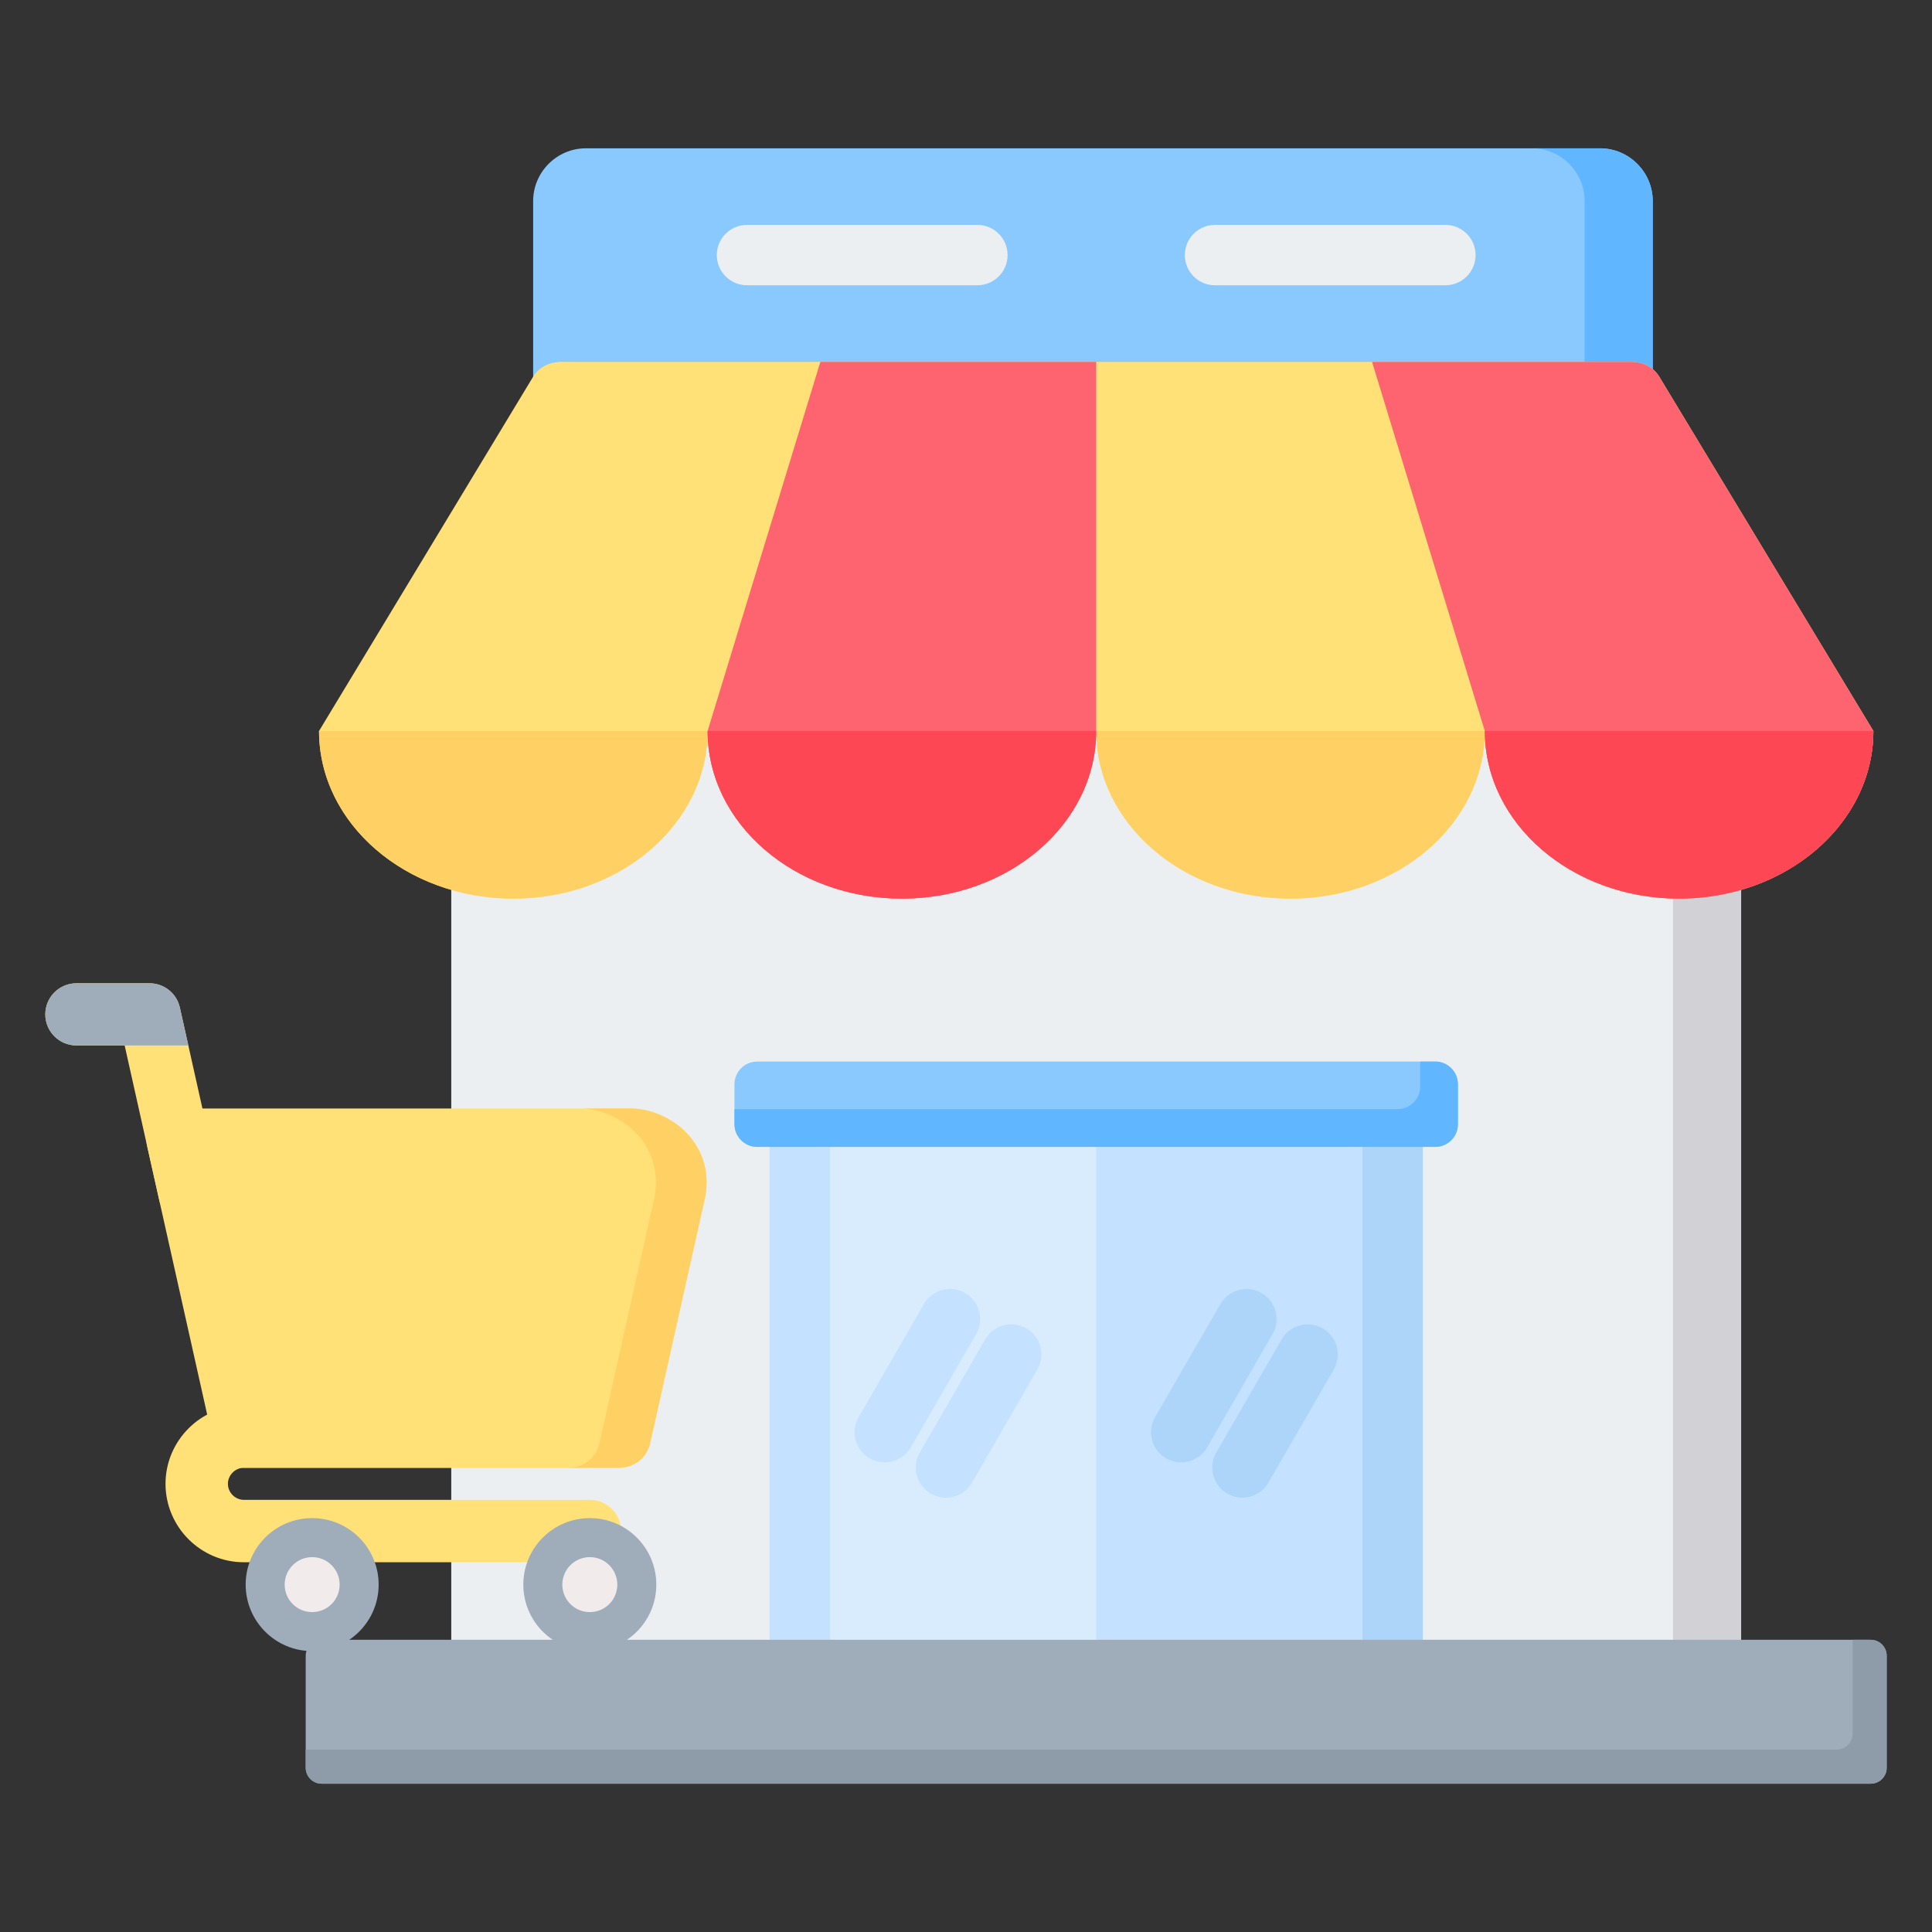
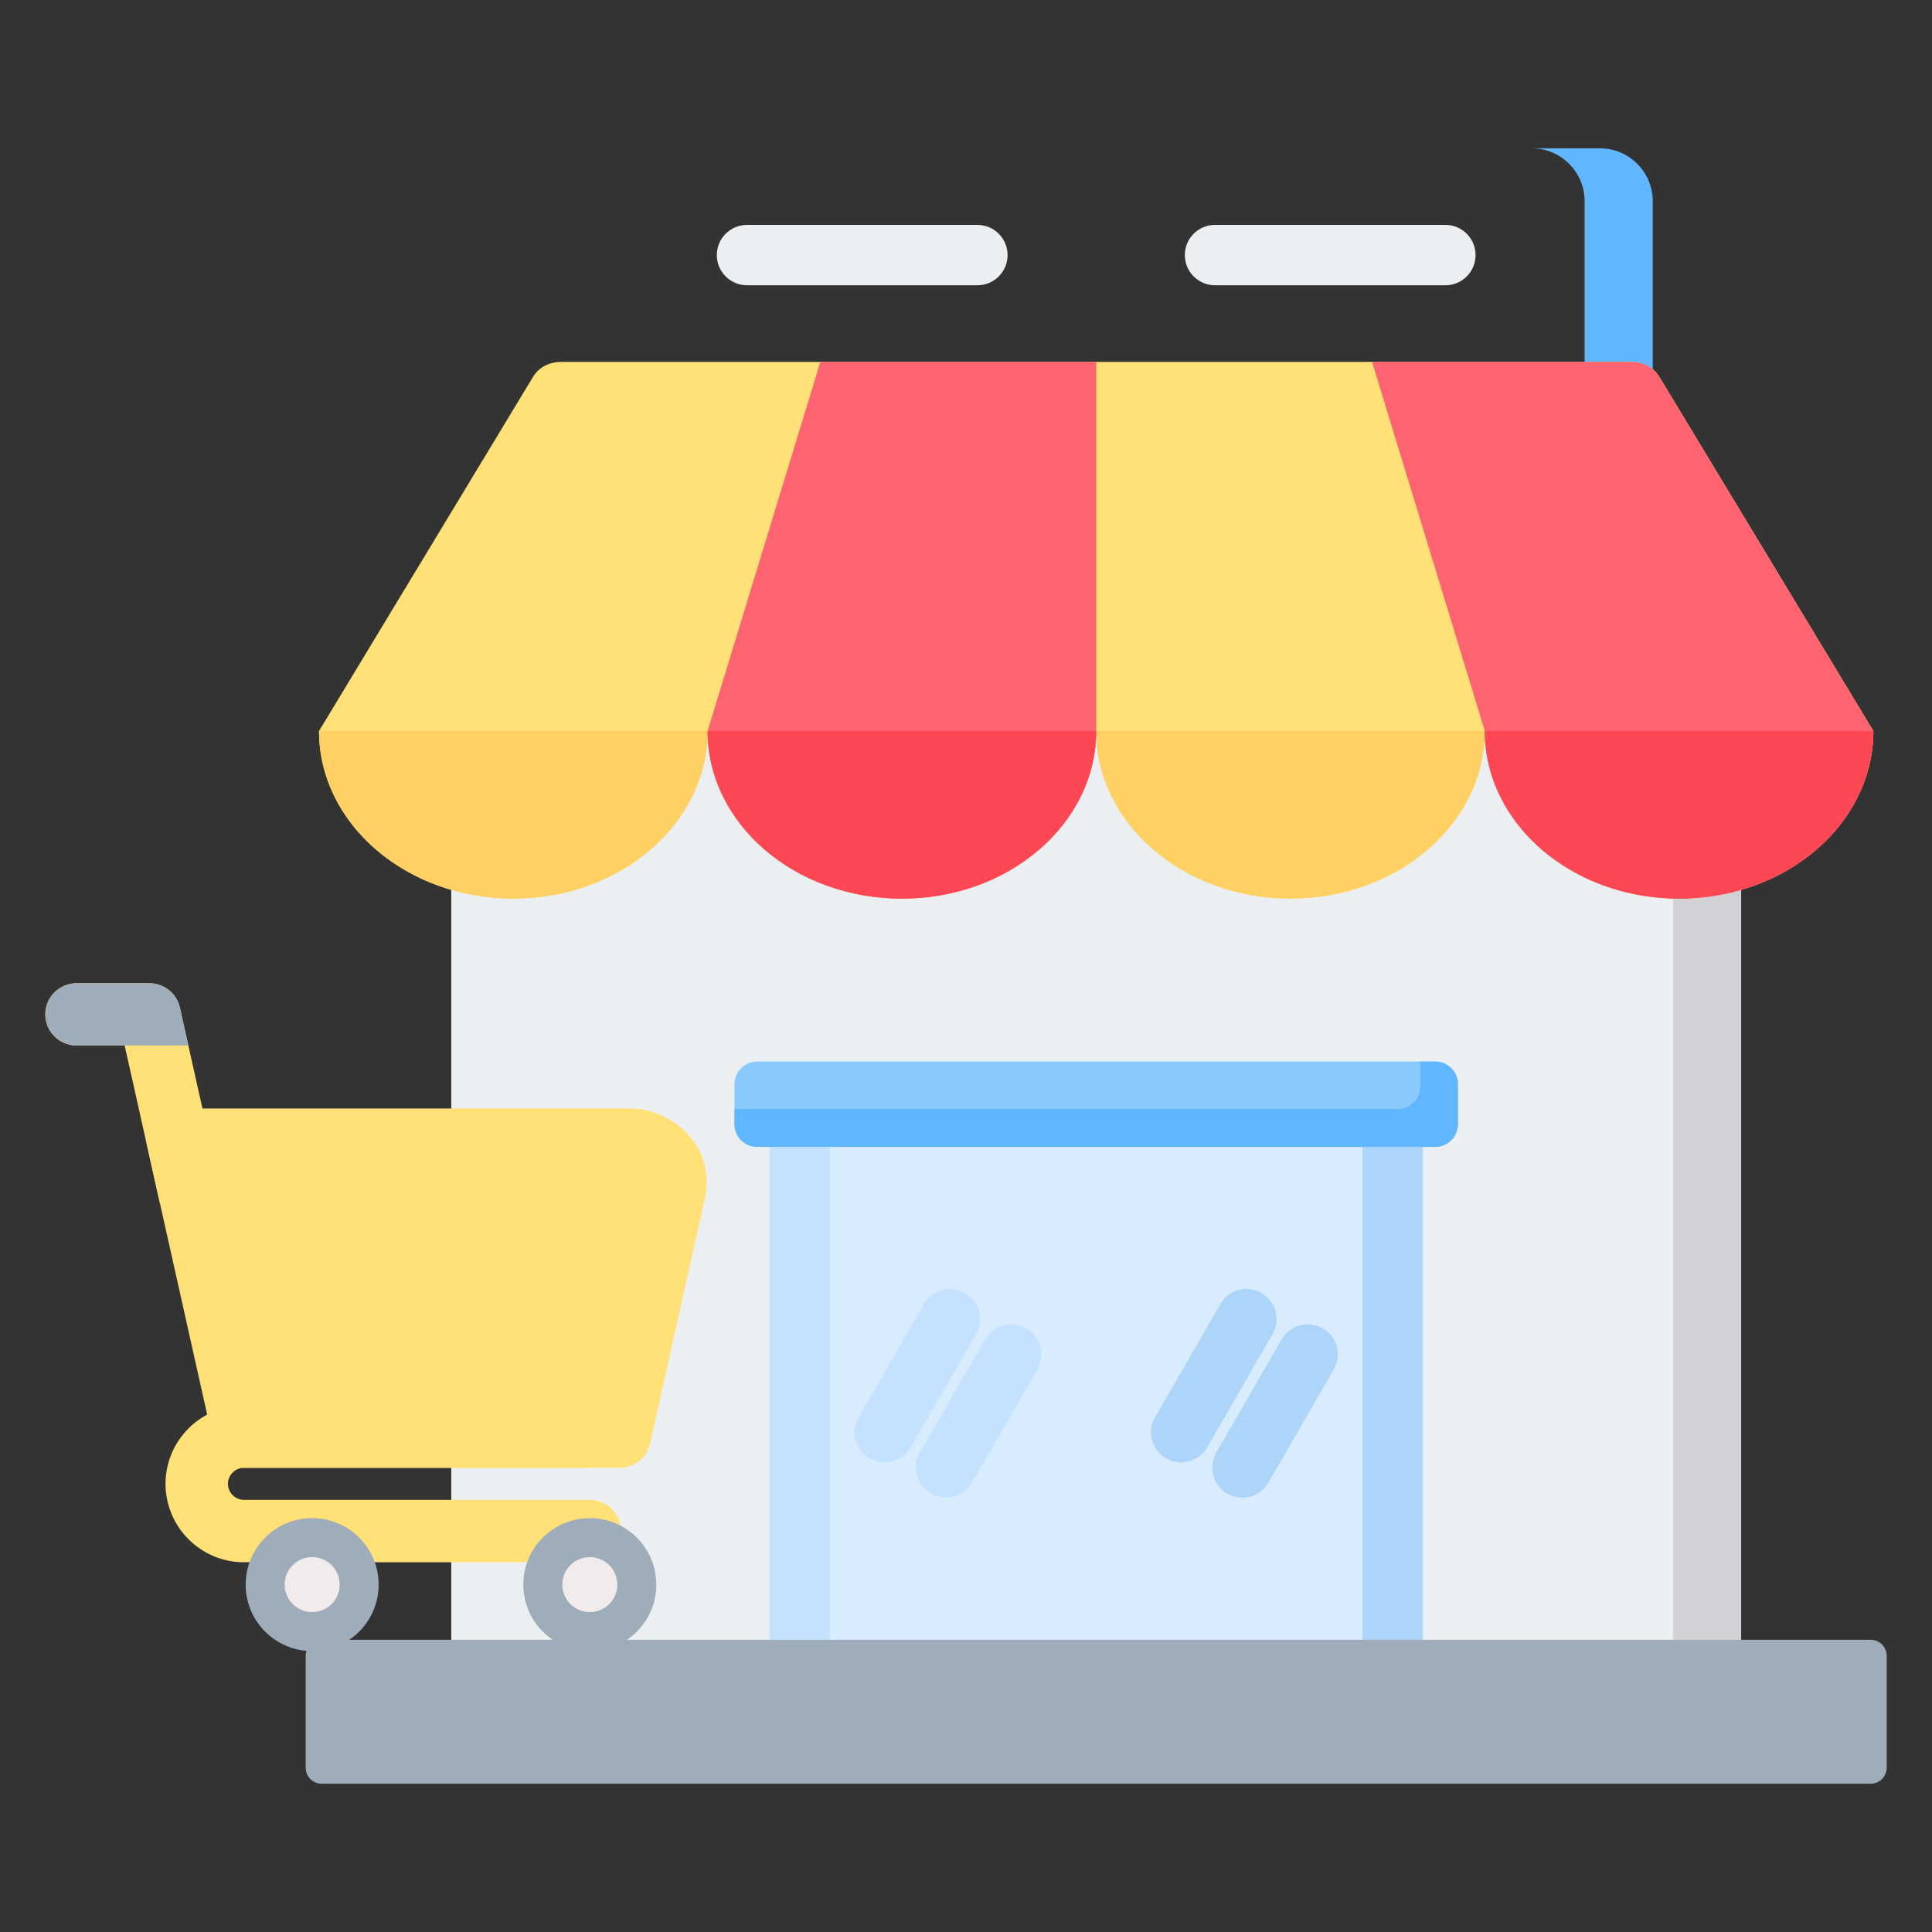
<svg xmlns="http://www.w3.org/2000/svg" id="Layer_1" height="512" viewBox="0 0 512 512" width="512">
  <rect x="0" y="0" width="512" height="512" fill="#333333" stroke="none" />
  <g clip-rule="evenodd" fill-rule="evenodd">
    <g>
      <path d="m119.59 186.658h341.829v279.392c-223.321 0-118.509 0-341.829 0z" fill="#eceff1" />
      <path d="m443.36 186.658h18.059v279.392h-18.059z" fill="#d1d1d6" />
      <path d="m203.944 291.534h173.12v172.969h-173.12z" fill="#d8ecfe" />
      <g fill="#c4e2ff">
        <path d="m203.945 296.296h15.999v161.49h-15.999z" />
        <path d="m244.864 345.575c2.209-3.814 7.092-5.115 10.906-2.906s5.115 7.092 2.906 10.906l-17.312 29.985c-2.209 3.814-7.092 5.115-10.906 2.906s-5.115-7.092-2.906-10.906zm16.221 9.365-17.312 29.984c-2.209 3.814-.908 8.697 2.906 10.906s8.697.908 10.906-2.906l17.311-29.984c2.209-3.814.908-8.697-2.906-10.906-3.813-2.209-8.696-.908-10.905 2.906z" />
-         <path d="m290.506 296.296h75.175v161.49h-75.175z" />
      </g>
      <path d="m361.065 296.296h15.999v161.49h-15.999z" fill="#add5fa" />
-       <path d="m323.424 345.575c2.209-3.814 7.092-5.115 10.906-2.906s5.115 7.092 2.906 10.906l-17.312 29.985c-2.209 3.814-7.092 5.115-10.906 2.906s-5.115-7.092-2.906-10.906zm16.221 9.365-17.311 29.984c-2.209 3.814-.908 8.697 2.906 10.906s8.697.908 10.906-2.906l17.311-29.984c2.209-3.814.908-8.697-2.906-10.906s-8.698-.908-10.906 2.906z" fill="#add5fa" />
+       <path d="m323.424 345.575c2.209-3.814 7.092-5.115 10.906-2.906s5.115 7.092 2.906 10.906l-17.312 29.985c-2.209 3.814-7.092 5.115-10.906 2.906s-5.115-7.092-2.906-10.906zm16.221 9.365-17.311 29.984c-2.209 3.814-.908 8.697 2.906 10.906s8.697.908 10.906-2.906l17.311-29.984c2.209-3.814.908-8.697-2.906-10.906s-8.698-.908-10.906 2.906" fill="#add5fa" />
      <path d="m200.645 281.321h179.72c3.3 0 6 2.7 6 6v10.616c0 3.3-2.699 6-6 6h-179.72c-3.3 0-5.999-2.7-5.999-6v-10.617c-.001-3.3 2.699-5.999 5.999-5.999z" fill="#8ac9fe" />
      <path d="m376.364 281.321h4c3.3 0 6 2.7 6 6v10.616c0 3.3-2.699 6-6 6h-179.72c-3.3 0-5.999-2.7-5.999-6v-4.001h175.719c3.3 0 6-2.7 6-6z" fill="#60b7ff" />
-       <path d="m155.275 131.854h268.737c7.691 0 13.984-6.293 13.984-13.984v-64.584c0-7.692-6.293-13.984-13.984-13.984h-268.737c-7.691 0-13.984 6.293-13.984 13.984v64.584c0 7.69 6.292 13.984 13.984 13.984z" fill="#8ac9fe" />
      <path d="m405.953 131.854h18.059c7.691 0 13.984-6.293 13.984-13.984v-64.584c0-7.692-6.293-13.984-13.984-13.984h-18.059c7.691 0 13.984 6.293 13.984 13.984v64.584c0 7.691-6.293 13.984-13.984 13.984z" fill="#60b7ff" />
      <path d="m321.992 75.599c-4.418 0-8-3.582-8-8s3.582-8 8-8h61.051c4.418 0 8 3.582 8 8s-3.582 8-8 8zm-124.025 0c-4.418 0-8-3.582-8-8s3.582-8 8-8h61.051c4.418 0 8 3.582 8 8s-3.582 8-8 8z" fill="#eceff1" />
      <path d="m84.545 193.72 56.746-93.899c1.493-2.47 4.261-3.918 7.49-3.918h283.448c3.229 0 5.997 1.448 7.49 3.918l56.746 93.899c0 24.536-23.052 44.426-51.49 44.426s-51.49-19.89-51.49-44.426c0 24.536-23.052 44.426-51.49 44.426s-51.49-19.89-51.49-44.426c0 24.536-23.052 44.426-51.49 44.426s-51.49-19.89-51.49-44.426c0 24.536-23.052 44.426-51.49 44.426-28.439 0-51.49-19.89-51.49-44.426z" fill="#ffe177" />
      <path d="m136.034 238.146c28.438 0 51.49-19.89 51.49-44.426h-67.934-35.045c0 19.575 14.672 36.192 35.046 42.112 5.163 1.501 10.693 2.314 16.443 2.314zm154.47-44.426c0 24.536 23.052 44.426 51.49 44.426s51.49-19.89 51.49-44.426z" fill="#ffd064" />
      <path d="m496.464 193.72-56.746-93.899c-1.493-2.47-4.261-3.918-7.49-3.918h-68.622l29.878 97.818c0 24.536 23.052 44.426 51.49 44.426 5.75 0 11.281-.813 16.444-2.314 20.374-5.921 35.046-22.538 35.046-42.113zm-257.45 44.426c28.438 0 51.49-19.89 51.49-44.426v-97.818h-73.102l-29.878 97.818c0 24.536 23.053 44.426 51.49 44.426z" fill="#fe646f" />
      <path d="m393.485 193.72c0 24.536 23.052 44.426 51.49 44.426 5.75 0 11.281-.813 16.444-2.314 20.374-5.92 35.046-22.537 35.046-42.112zm-154.471 44.426c28.438 0 51.49-19.89 51.49-44.426h-102.98c0 24.536 23.053 44.426 51.49 44.426z" fill="#fd4755" />
      <path d="m85.238 434.565h410.533c2.326 0 4.223 1.897 4.223 4.223v29.688c0 2.326-1.897 4.223-4.223 4.223h-410.533c-2.326 0-4.223-1.897-4.223-4.223v-29.688c0-2.326 1.896-4.223 4.223-4.223z" fill="#9facba" />
-       <path d="m490.965 434.565h4.806c2.326 0 4.223 1.897 4.223 4.223v29.688c0 2.326-1.897 4.223-4.223 4.223h-410.533c-2.326 0-4.223-1.897-4.223-4.223v-4.806h405.727c2.326 0 4.223-1.897 4.223-4.223z" fill="#8d9ca8" />
    </g>
    <g>
      <path d="m156.309 397.478c4.566 0 8.268 3.702 8.268 8.268s-3.702 8.268-8.268 8.268h-91.661c-5.724 0-10.922-2.336-14.685-6.099s-6.099-8.961-6.099-14.685 2.336-10.922 6.099-14.686c3.763-3.763 8.961-6.099 14.685-6.099h90.319c4.566 0 8.268 3.702 8.268 8.268s-3.702 8.268-8.268 8.268h-90.319c-1.16 0-2.22.481-2.994 1.254-.773.774-1.254 1.835-1.254 2.994s.481 2.22 1.254 2.994c.774.774 1.835 1.255 2.994 1.255z" fill="#ffe177" />
      <path d="m186.699 318.029-14.413 64.461c-.849 3.846-4.259 6.464-8.042 6.46v.031h-99.596c-4.201 0-7.671-3.134-8.198-7.191l-17.438-77.985c-.981-4.441 1.824-8.837 6.266-9.818.596-.132 1.19-.194 1.776-.195v-.031h120.209c1.193 0 2.537.162 3.976.484 3.598.805 7.505 2.751 10.508 5.796 3.238 3.281 5.508 7.746 5.508 13.342.001 1.401-.175 2.946-.556 4.646z" fill="#ffe177" />
-       <path d="m186.699 318.029-14.413 64.461c-.849 3.846-4.259 6.464-8.042 6.46v.031h-13.422v-.031c3.783.004 7.192-2.615 8.042-6.46l14.414-64.461c.38-1.7.556-3.245.556-4.646 0-5.596-2.269-10.061-5.508-13.342-3.004-3.045-6.91-4.992-10.508-5.796-1.417-.317-2.742-.479-3.92-.484h13.365c1.193 0 2.537.162 3.976.484 3.598.805 7.505 2.751 10.508 5.796 3.238 3.281 5.508 7.746 5.508 13.342.001 1.401-.175 2.946-.556 4.646z" fill="#ffd064" />
      <path d="m58.251 314.361c.981 4.441-1.824 8.837-6.265 9.818s-8.837-1.824-9.818-6.266l-9.137-40.861h-12.789c-4.548 0-8.236-3.688-8.236-8.236s3.688-8.236 8.236-8.236h19.246c3.838-.07 7.323 2.566 8.183 6.46z" fill="#ffe177" />
      <path d="m20.218 277.052c-4.537-.013-8.212-3.695-8.212-8.236 0-4.548 3.688-8.236 8.236-8.236h19.246c3.838-.07 7.323 2.566 8.183 6.46l2.239 10.012h-16.88z" fill="#9facba" />
      <path d="m82.725 402.319c9.73 0 17.62 7.89 17.62 17.62s-7.89 17.62-17.62 17.62-17.62-7.89-17.62-17.62c.001-9.731 7.89-17.62 17.62-17.62zm73.584-.001c9.731 0 17.621 7.89 17.621 17.621 0 9.73-7.891 17.621-17.621 17.621-9.731 0-17.621-7.89-17.621-17.621s7.89-17.621 17.621-17.621z" fill="#9facba" />
      <path d="m82.725 412.654c-4.025 0-7.285 3.26-7.285 7.285s3.259 7.285 7.285 7.285 7.285-3.259 7.285-7.285-3.259-7.285-7.285-7.285zm73.584-.002c-4.026 0-7.286 3.26-7.286 7.286s3.26 7.286 7.286 7.286 7.286-3.26 7.286-7.286-3.259-7.286-7.286-7.286z" fill="#f2ebeb" />
    </g>
  </g>
</svg>